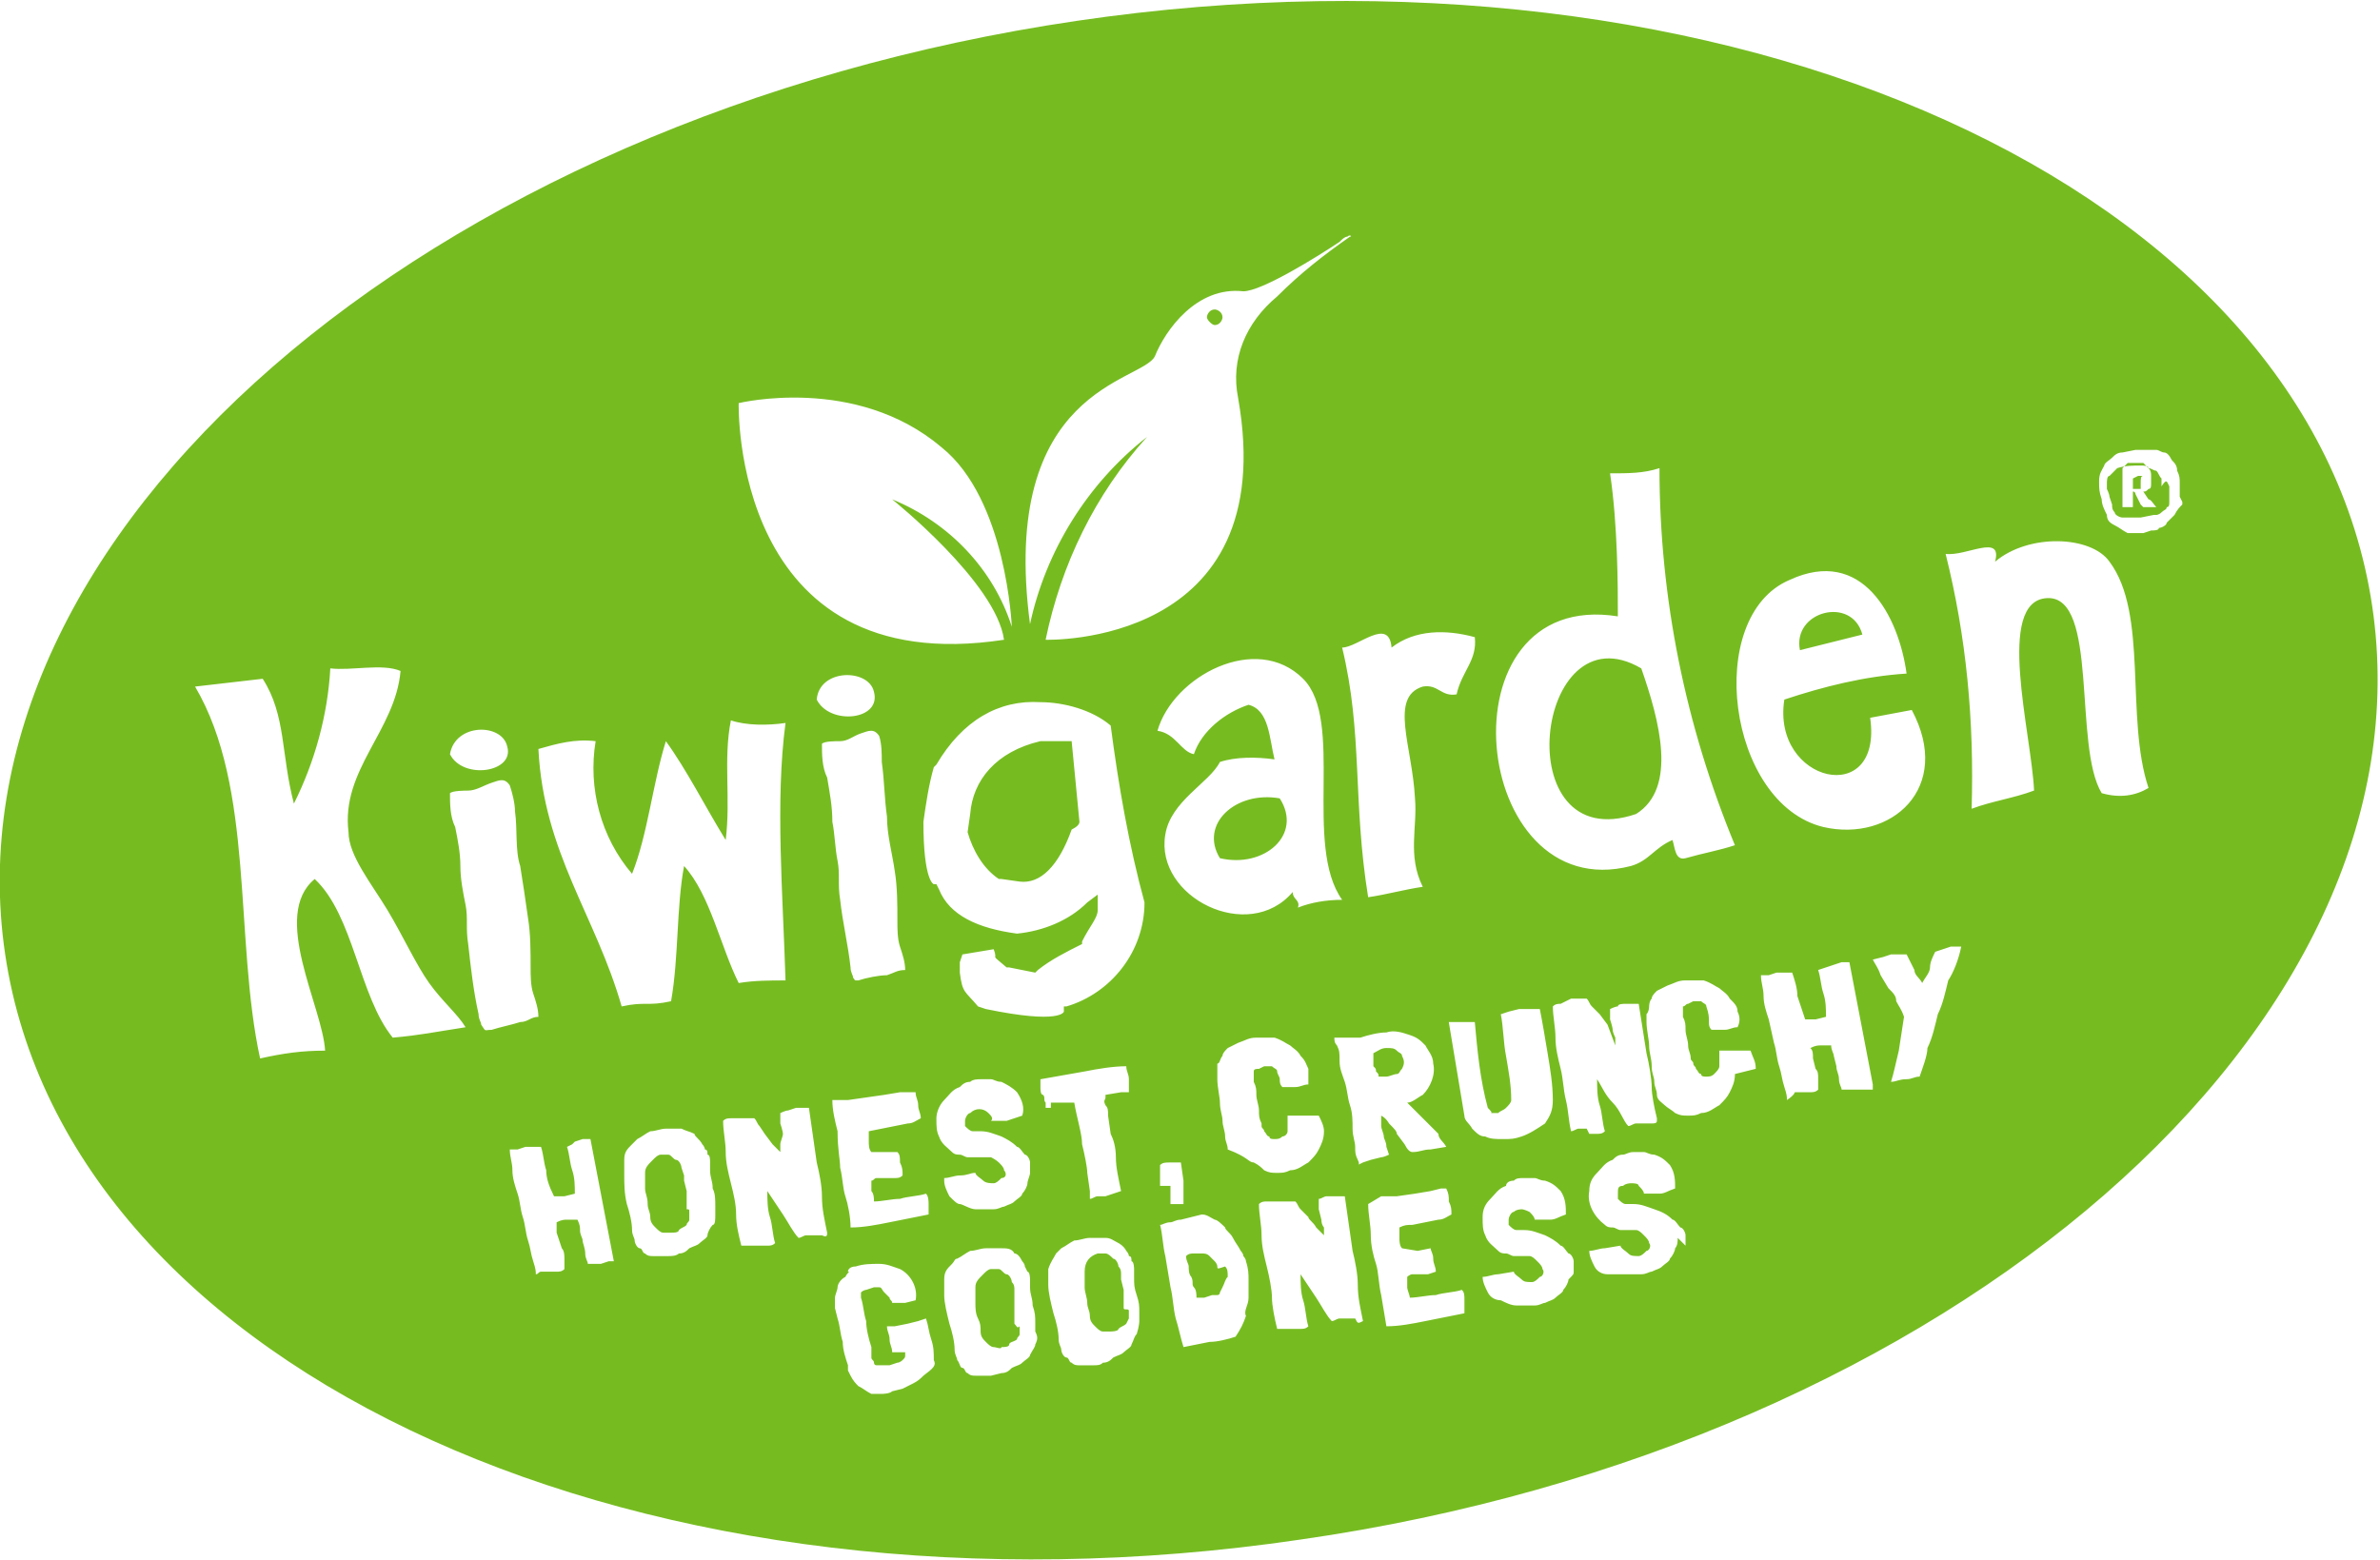
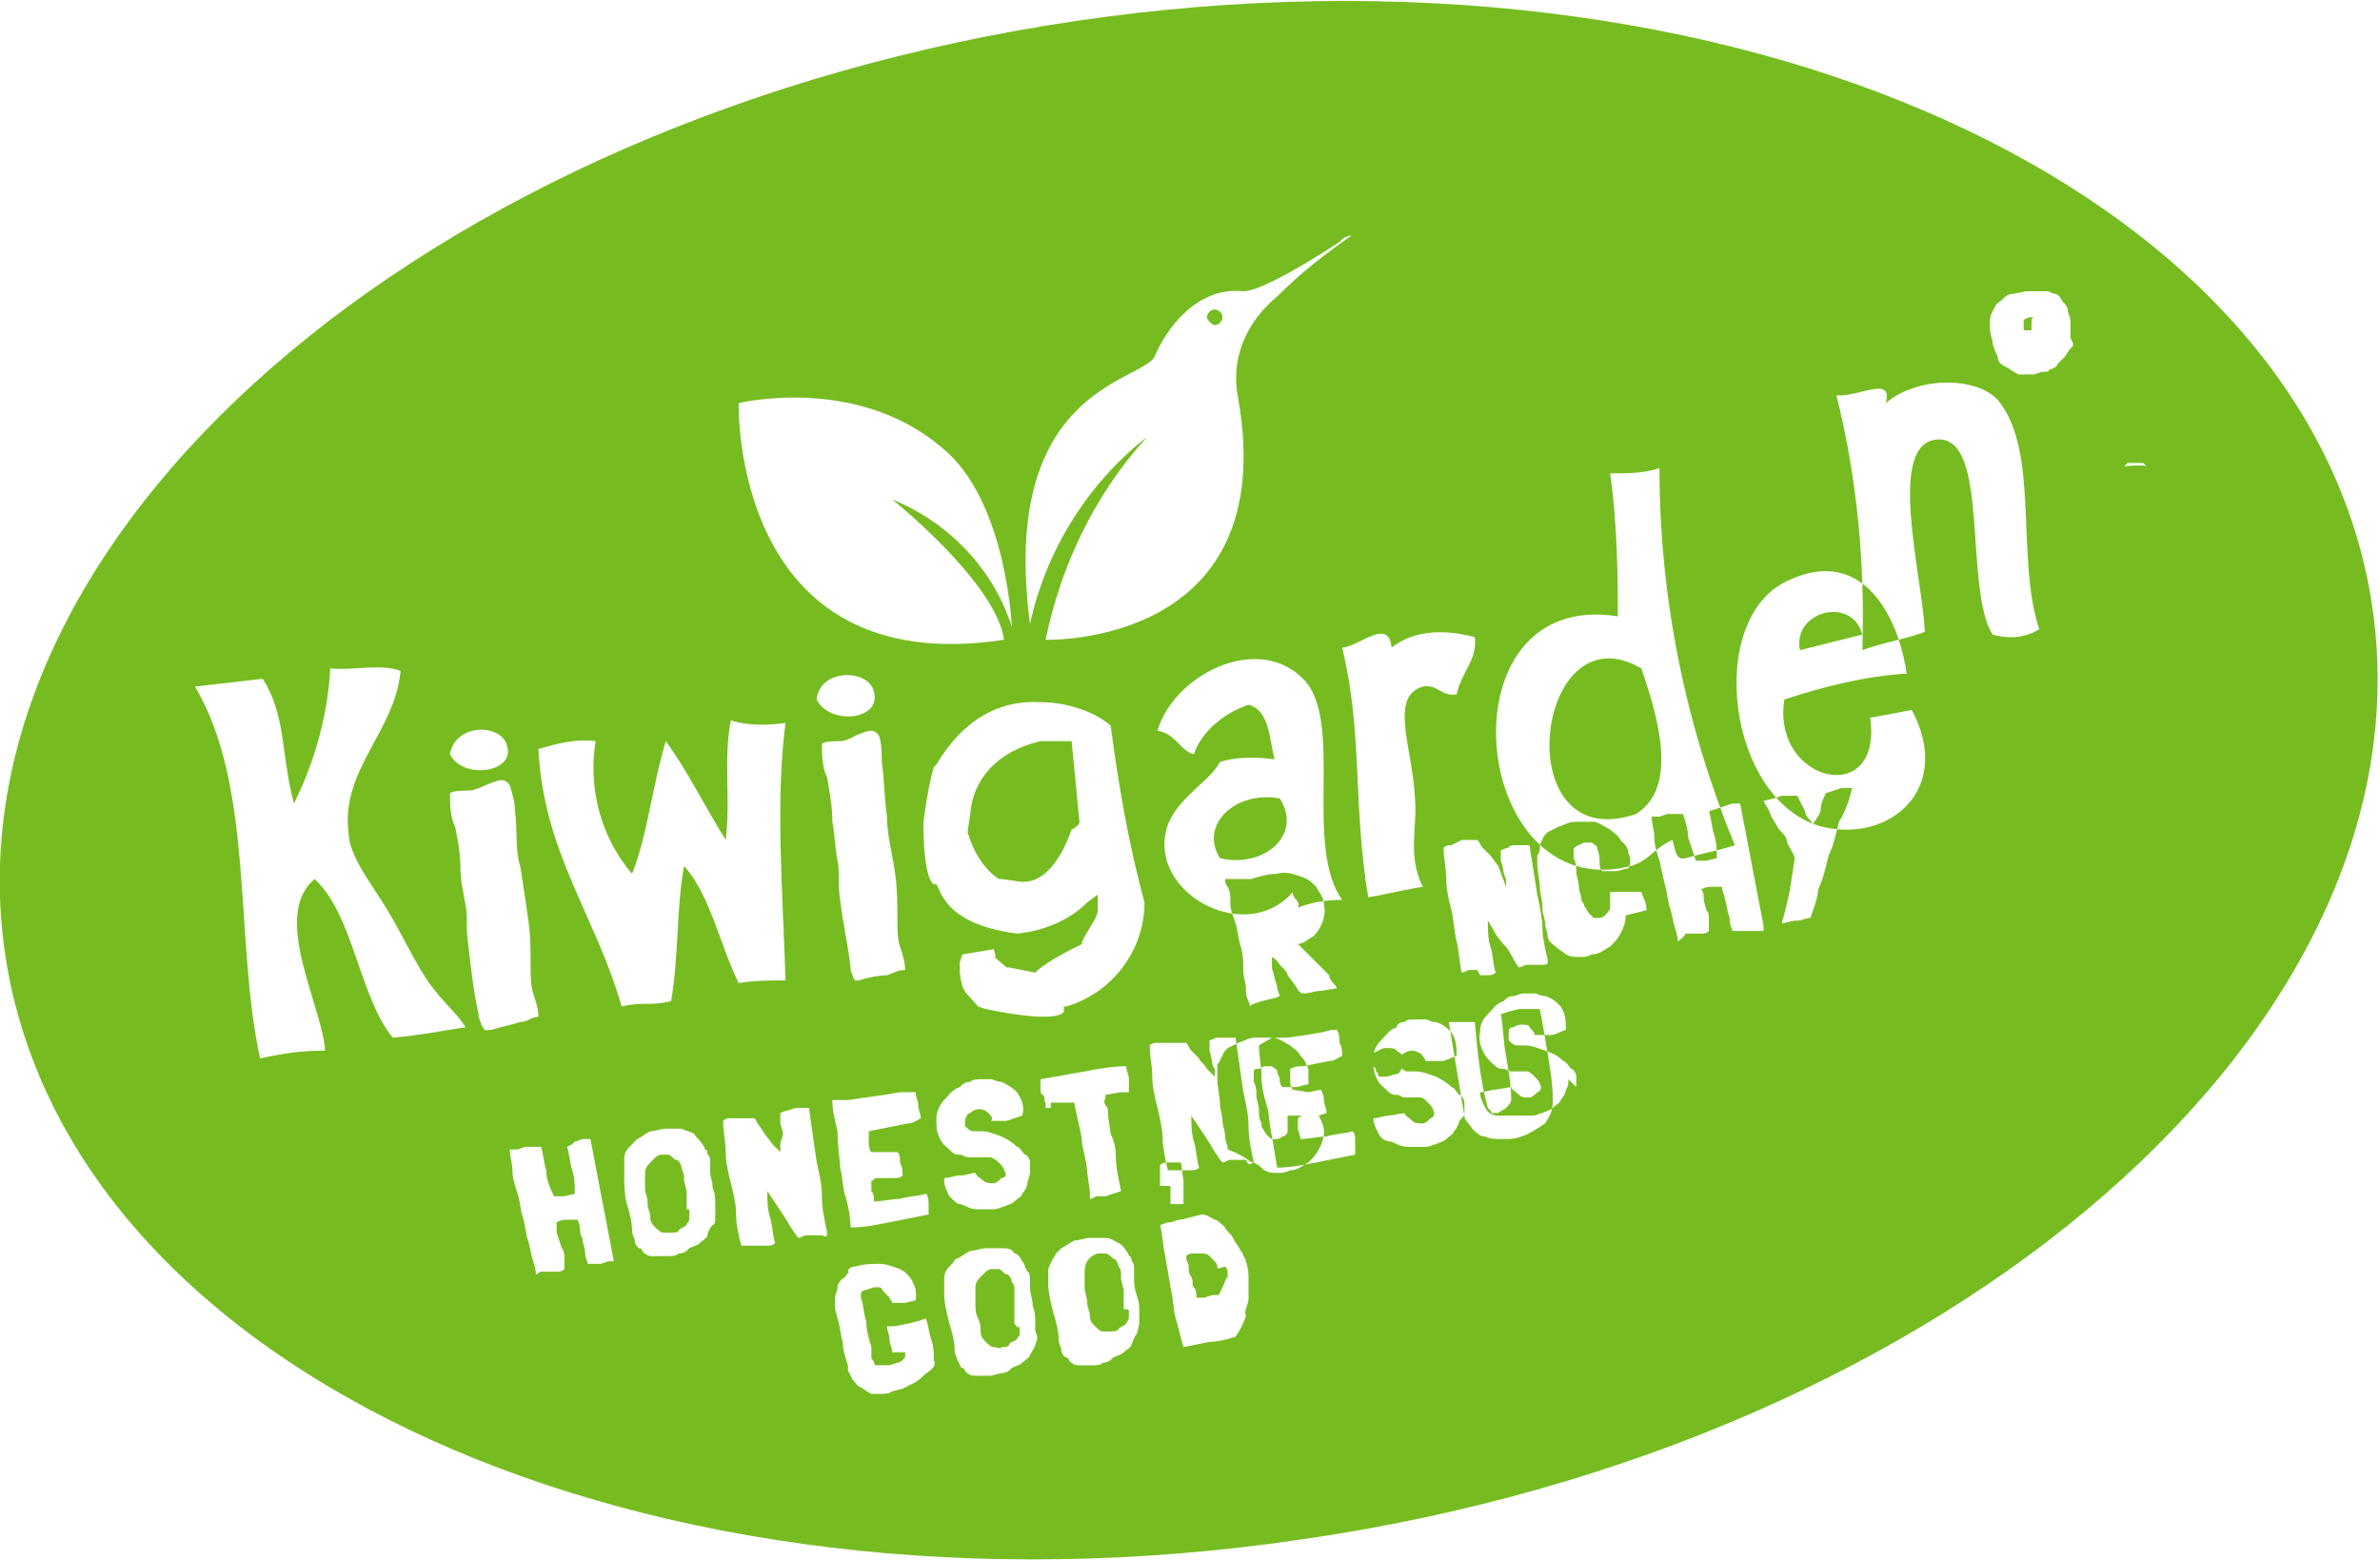
<svg xmlns="http://www.w3.org/2000/svg" enable-background="new 0 0 91.5 60" height="60" viewBox="0 0 91.5 60" width="91.5">
-   <path d="m52.8 41c0-.1 0-.2 0-.3s0-.2 0-.2c.2-.1.3-.2.5-.2s.3 0 .4.1.2.1.2.2c.1.2.1.3 0 .5-.1.1-.1.2-.2.2s-.3.1-.4.1h-.3c0-.1 0-.1-.1-.2 0-.1 0-.1-.1-.2m-6.1-28.5c.2 0 .3-.2.3-.3 0-.2-.2-.3-.3-.3-.2 0-.3.2-.3.3s.2.3.3.3zm.1 36.2c0-.1-.1-.2-.1-.2-.1-.1-.1-.1-.2-.2s-.2-.1-.3-.1h-.3c-.1 0-.2 0-.3.1 0 .2.1.3.1.4s0 .3.1.4c.1.2 0 .3.1.4s.1.3.1.4h.3l.3-.1h.1.1c.1 0 .1-.1.1-.1l.1-.2c.1-.2.1-.3.2-.4 0-.2 0-.3-.1-.4-.3.1-.3.1-.3 0m-6.8-20.2c-1.7.4-2.6 1.5-2.7 2.8l-.1.7c.2.7.6 1.4 1.2 1.8h.1l.7.1c.8.1 1.5-.6 2-2 .2-.1.3-.2.3-.3l-.3-3.1zm9.2 2.2c-1.7-.3-3.1 1-2.3 2.3 1.7.4 3.2-.9 2.3-2.3m-10.2 20.2c0-.1 0-.2 0-.3s0-.1 0-.1v-.3-.4s0-.1 0-.2 0-.2-.1-.3c0-.1-.1-.3-.2-.3s-.2-.2-.3-.2-.2 0-.3 0-.2.1-.3.2c-.2.2-.3.3-.3.5v.6c0 .2 0 .4.1.6s.1.3.1.5.1.3.2.4.2.2.3.2.3.1.3 0c.1 0 .3 0 .3-.1s.2-.1.3-.2c0-.1.1-.1.1-.2v-.1c0-.1 0-.1 0-.2-.1.1-.1 0-.2-.1m4.2-.6c0-.1 0-.2 0-.3s0-.1 0-.1v-.3l-.1-.4v-.2c0-.1 0-.2-.1-.3 0-.1-.1-.3-.2-.3-.1-.1-.2-.2-.3-.2s-.2 0-.3 0c-.3.1-.5.3-.5.7v.6c0 .2.1.4.1.6s.1.3.1.5.1.3.2.4.2.2.3.2h.3s.3 0 .3-.1c.1-.1.2-.1.3-.2l.1-.2v-.1c0-.1 0-.1 0-.2s-.2 0-.2-.1m-16.8-3.8c0-.1 0-.2 0-.3v-.1-.3l-.1-.4c0-.1 0-.1 0-.2l-.1-.3c0-.1-.1-.3-.2-.3s-.2-.2-.3-.2-.2 0-.3 0-.2.1-.3.2c-.2.2-.3.3-.3.5v.6c0 .2.1.3.1.6 0 .2.1.3.1.5s.1.3.2.4.2.2.3.2.2 0 .3 0 .3 0 .3-.1c.1-.1.2-.1.3-.2 0-.1.1-.1.1-.2v-.1c0-.1 0-.1 0-.2s0-.1-.1-.1m57-27.8v.3s0 .2 0 .3 0 .2-.1.2c0 .1-.1.1-.2.2s-.2.1-.2.1h-.1l-.5.1c-.2 0-.3 0-.5 0-.1 0-.1 0-.2 0s-.3-.1-.3-.2c-.1-.1-.1-.2-.1-.3l-.1-.3c0-.1-.1-.3-.1-.3v-.2c0-.1 0-.3.1-.3.1-.1.2-.2.3-.3.3-.1.6-.1.9-.1.1 0 .3 0 .3.1.1 0 .2.1.3.1.1.1.1.2.2.3v.3c.2-.3.2-.2.3-0m-.5.8c-.1-.1-.2-.3-.3-.3l-.2-.3c.1 0 .1 0 .2-.1.1 0 .1-.1.1-.2s0-.2 0-.3 0-.2-.1-.3-.1-.1-.2-.2c-.1 0-.2 0-.3 0s-.2 0-.3 0l-.2.2v.2s0 .2 0 .3 0 .3 0 .3 0 .3 0 .3 0 .2 0 .3 0 .1 0 .1h.1.1.1.1v-.1c0-.1 0-.1 0-.2s0-.2 0-.3c.1 0 .1.1.1.1l.1.2.1.2.1.1h.2.2m-19.9 11.8c1.6-1 .9-3.6.2-5.6-4.1-2.4-5.2 7.3-.2 5.6m8.7-6.9c-.4-1.5-2.7-.9-2.4.6.8-.2 1.6-.4 2.4-.6m-21.6 34.8c-25.1 3.7-47.4-6.4-49.8-22.5s16.1-32.2 41.2-35.9 47.4 6.4 49.8 22.5-16.1 32.3-41.2 35.9m20.1-27.4c2.6.6 5-1.5 3.4-4.5l-1.6.3c.5 3.5-3.8 2.5-3.3-.7 1.5-.5 3.1-.9 4.7-1-.3-2.2-1.7-4.9-4.5-3.6-3.3 1.4-2.4 8.6 1.3 9.5m-7.4 1.5c.7-.2.9-.7 1.6-1 .1.3.1.8.5.7.7-.2 1.3-.3 1.9-.5-1.9-4.6-2.9-9.5-2.9-14.5-.6.2-1.2.2-1.9.2.3 2 .3 4.4.3 5.5-6.9-1.1-5.7 11.2.5 9.6m-5.5 9.3c-.3-1.1-.4-2.2-.5-3.3h-.2-.3-.2c-.1-0-.2-0-.3-0 .1.6.2 1.2.3 1.8s.2 1.2.3 1.8c0 .2.2.3.3.5.2.2.3.3.5.3.2.1.4.1.7.1s.4 0 .7-.1.6-.3.9-.5c.2-.3.3-.5.3-.9 0-.6-.1-1.2-.2-1.8s-.2-1.2-.3-1.7c-.1 0-.2 0-.3 0h-.5l-.4.1-.3.1c.1.5.1 1.1.2 1.6.1.6.2 1.1.2 1.7 0 .1-.1.2-.2.3s-.2.1-.3.2c-.1 0-.2 0-.3 0 .1-0-0-.1-.1-.2m-5.6-17.7c.8 3.3.4 5.9 1 9.6.7-.1 1.4-.3 2.1-.4-.6-1.2-.2-2.3-.3-3.4-.1-2-1-3.9.3-4.3.6-.1.7.4 1.3.3.2-.9.8-1.3.7-2.2-1.1-.3-2.3-.3-3.2.4-.1-1.2-1.3-0-1.9-0m-6.6 20.7v.2.2.2.1h.3.2c0-.1 0-.1 0-.2 0 0 0-.1 0-.2v-.3-.1-.1l-.1-.7h-.4c-.2 0-.3 0-.4.1v.4.3.1zm4.7-11.3c0 .3.3.3.2.6.5-.2 1.1-.3 1.7-.3-1.5-2.1.1-6.9-1.5-8.5-1.8-1.8-5-.1-5.6 2 .7.1.9.8 1.4.9.3-.9 1.2-1.6 2.1-1.9.8.2.8 1.3 1 2.1-.7-.1-1.5-.1-2.1.1-.4.8-1.9 1.5-2.1 2.8-.4 2.4 3.2 4.2 4.9 2.2m-10.1-10.3c.6-2.8 2.2-5.4 4.5-7.2-2 2.2-3.3 4.9-3.9 7.8 0 0 9.1.3 7.4-9.3-.3-1.5.3-2.9 1.5-3.9.9-.9 1.8-1.6 2.8-2.3.1 0 0-.1-.1 0-.1 0-.2.1-.3.2-.9.6-3 1.9-3.7 1.9-1.8-.2-3 1.5-3.4 2.5-.5 1-6 1.2-4.8 10.3m-1 .6c-.3-2.2-4.3-5.4-4.3-5.4 2.2.9 3.9 2.7 4.6 4.9 0 0-.2-4.9-2.7-6.9-3.3-2.8-7.8-1.7-7.8-1.7s-.3 10.7 10.2 9.1m-5 2c-.2-.9-2.1-.9-2.2.3.5 1 2.5.8 2.2-.3m-16.3 2.4c.5 1 2.5.7 2.2-.3-.2-.9-2-.9-2.2.3m.6 10.5c-.3-.5-.9-1-1.4-1.7s-1-1.8-1.6-2.8-1.5-2.1-1.5-3c-.3-2.4 1.8-3.9 2-6.2-.7-.3-1.9 0-2.7-.1-.1 1.8-.6 3.6-1.4 5.2-.5-1.9-.3-3.4-1.2-4.8l-2.6.3c2.3 3.9 1.5 9.7 2.5 14.3.9-.2 1.6-.3 2.5-.3-.1-1.7-2.1-5.2-.4-6.6 1.5 1.4 1.7 4.5 3 6.1 1.1-.1 1.5-.2 2.8-.4m1 .1c.3-.1.8-.2 1.1-.3.3 0 .4-.2.7-.2 0-.3-.1-.6-.2-.9s-.1-.7-.1-1c0-.6 0-1.3-.1-1.9-.1-.7-.2-1.4-.3-2-.2-.6-.1-1.4-.2-2.1 0-.3-.1-.7-.2-1-.2-.3-.4-.2-.7-.1s-.6.3-.9.3c-.1 0-.6 0-.7.1 0 .4 0 .9.2 1.3.1.5.2 1 .2 1.5s.1 1 .2 1.5 0 .9.1 1.5c.1.9.2 1.8.4 2.7 0 .2.1.3.1.4.2.3.1.2.4.2m4.7 8.9-.9-4.7h-.3l-.3.1-.1.1-.2.1c.1.3.1.6.2.9s.1.6.1.9l-.4.1c-.2 0-.3 0-.4 0-.2-.4-.3-.7-.3-1-.1-.3-.1-.6-.2-.9h-.3-.3l-.3.1c-.1 0-.2 0-.3 0 0 .3.1.5.1.8s.1.6.2.9.1.6.2.9.1.6.2.9.1.5.2.8.1.4.1.5c.1 0 .1-.1.2-.1h.3.3c.1 0 .2 0 .3-.1 0-.2 0-.3 0-.4s0-.3-.1-.4l-.2-.6c0-.2 0-.3 0-.4.2-.1.3-.1.4-.1s.3 0 .4 0c.1.2.1.3.1.4 0 .2.1.3.1.4s.1.3.1.5.1.3.1.4h.2.3l.3-.1zm.3-9.8c.9-.2 1 0 1.9-.2.3-1.7.2-3.6.5-5.2 1 1.1 1.4 3.1 2.1 4.5.6-.1 1.2-.1 1.8-.1-.1-3.3-.4-6.9 0-9.9-.7.1-1.5.1-2.1-.1-.3 1.5 0 3-.2 4.6-.8-1.3-1.5-2.7-2.3-3.8-.5 1.6-.7 3.6-1.3 5.1-1.2-1.4-1.7-3.3-1.4-5.1-.8-.1-1.5.1-2.2.3.2 4 2.2 6.4 3.2 9.9m3.6 8v-.3c0-.3 0-.5-.1-.7 0-.3-.1-.4-.1-.7 0-.1 0-.3 0-.3 0-.1 0-.3-.1-.3 0-.1 0-.2-.1-.2 0-.1-.1-.2-.1-.2-.1-.2-.3-.3-.3-.4-.2-.1-.3-.1-.5-.2-.2 0-.4 0-.6 0s-.4.1-.6.1c-.2.1-.3.2-.5.3l-.2.2c-.2.2-.3.3-.3.6v.6c0 .3 0 .7.1 1.1.1.3.2.7.2 1 0 .2.1.3.1.4s.1.3.2.3.1.2.2.2c.1.1.2.1.3.1h.3s.2 0 .3 0 .3 0 .4-.1c.2 0 .3-.1.4-.2.2-.1.3-.1.4-.2s.3-.2.3-.3.1-.3.2-.4c.1 0 .1-.2.1-.4m4.3.7c-.1-.5-.2-.9-.2-1.4 0-.4-.1-.9-.2-1.3l-.3-2.1h-.2c-.1 0-.2 0-.3 0l-.3.1c-.1 0-.3.1-.3.1v.4s.1.3.1.4-.1.3-.1.4 0 .2 0 .3l-.3-.3-.3-.4-.2-.3c-.1-.1-.1-.2-.2-.3h-.3c-.1 0-.2 0-.3 0s-.2 0-.3 0-.2 0-.3.1c0 .4.1.8.1 1.2s.1.8.2 1.2.2.8.2 1.2.1.8.2 1.2h.3.4.3c.1 0 .2 0 .3-.1-.1-.3-.1-.7-.2-1s-.1-.7-.1-1l.6.9c.2.3.4.7.6.9.1 0 .2-.1.3-.1h.3.3c.2.1.2-0 .2-.1m.2-15.8c.1.5.1 1 .2 1.5s0 .9.1 1.5c.1.9.3 1.7.4 2.6 0 .2.1.3.1.4.1.1 0 .1.2.1.3-.1.8-.2 1.1-.2.3-.1.4-.2.7-.2 0-.3-.1-.6-.2-.9s-.1-.7-.1-1c0-.6 0-1.3-.1-1.9-.1-.7-.3-1.4-.3-2.1-.1-.7-.1-1.4-.2-2.1 0-.3 0-.7-.1-1-.2-.3-.4-.2-.7-.1s-.5.3-.8.3c-.2 0-.6 0-.7.1 0 .4 0 .9.2 1.3.1.6.2 1.1.2 1.7m.3 13.3c.1.4.1.8.2 1.1s.2.8.2 1.2c.5 0 1-.1 1.5-.2l1.5-.3c0-.2 0-.3 0-.4s0-.3-.1-.4c-.3.1-.7.1-1 .2-.3 0-.7.1-1 .1 0-.1 0-.3-.1-.4 0-.2 0-.3 0-.4.1 0 .1-.1.2-.1h.3.4c.1 0 .2 0 .3-.1 0-.2 0-.3-.1-.5 0-.2 0-.3-.1-.4h-.5-.5c-.1-.1-.1-.3-.1-.4s0-.3 0-.4l.5-.1.5-.1.5-.1c.2 0 .3-.1.5-.2 0-.2-.1-.3-.1-.5s-.1-.3-.1-.5h-.2-.4l-.6.1-.7.1-.7.1h-.6c0 .4.1.8.2 1.2 0 .7.1 1.1.1 1.4m3.6 7.4c0-.3 0-.5-.1-.8s-.1-.5-.2-.8l-.3.1-.4.1-.5.1h-.3c0 .2.1.3.1.5s.1.3.1.5h.2s.2 0 .2 0h.1v.1c0 .1 0 .1-.1.2 0 0-.1.1-.2.1l-.3.1c-.1 0-.2 0-.3 0h-.2c-.1 0-.1-.1-.1-.1 0-.1-.1-.1-.1-.2s0-.1 0-.2 0-.1 0-.2c-.1-.3-.2-.7-.2-1-.1-.3-.1-.6-.2-.9 0 0 0-.1 0-.2.1-.1.2-.1.2-.1l.3-.1h.2c.1 0 .1.1.2.2s.1.1.2.2c0 .1.1.1.1.2h.5l.4-.1c.1-.5-.2-1-.6-1.2-.3-.1-.5-.2-.8-.2s-.6 0-.9.1c-.2 0-.3.1-.3.2.1 0 0 0-.1.2-.2.1-.3.3-.3.4s-.1.3-.1.4v.4l.1.4c.1.3.1.6.2.9 0 .3.1.6.2.9v.2l.1.2c.1.2.2.3.3.4.2.1.3.2.5.3h.4s.3 0 .4-.1l.4-.1.4-.2c.2-.1.3-.2.4-.3.4-.3.5-.4.4-.6m.4-6.9c0 .2.1.4.2.6.2.2.3.3.4.3s.4.2.6.2h.7c.2 0 .3-.1.4-.1.2-.1.3-.1.4-.2s.3-.2.3-.3c.1-.1.2-.3.2-.4s.1-.3.1-.4 0-.3 0-.4-.1-.3-.2-.3c-.1-.1-.2-.3-.3-.3-.2-.2-.4-.3-.6-.4-.3-.1-.5-.2-.8-.2-.1 0-.2 0-.3 0s-.2-.1-.3-.2v-.1-.1c0-.1.1-.3.2-.3.2-.2.5-.2.7 0 .1.1.2.2.1.3h.6s.3-.1.6-.2c.1-.3 0-.6-.2-.9-.2-.2-.4-.3-.6-.4-.2 0-.3-.1-.4-.1s-.3 0-.4 0-.3 0-.4.1c-.2 0-.3.1-.4.2-.3.1-.4.3-.6.5s-.3.5-.3.7c0 .3 0 .5.1.7.1.3.3.4.5.6.1.1.2.1.3.1s.2.1.3.1h.6.3s.2.1.3.2.2.2.2.3c.1.1.1.3-.1.3-.1.1-.2.2-.3.2s-.3 0-.4-.1-.3-.2-.3-.3c-.2 0-.3.1-.6.1-.2 0-.4.1-.6.1zm3.5 5.8v-.3c0-.3 0-.4-.1-.7 0-.3-.1-.4-.1-.7 0-.1 0-.3 0-.3s0-.3-.1-.3l-.1-.2c0-.1-.1-.2-.1-.2-.1-.2-.2-.3-.3-.3-.1-.2-.3-.2-.5-.2s-.4 0-.6 0-.4.1-.6.1c-.2.1-.3.2-.5.3-.1 0-.1.1-.2.2-.2.2-.3.3-.3.6v.6c0 .3.1.7.2 1.1.1.3.2.7.2 1 0 .2.1.3.1.4.1.1.1.3.2.3s.1.2.2.2c.1.1.2.1.3.1s.2 0 .3 0h.3l.4-.1c.2 0 .3-.1.4-.2.2-.1.3-.1.4-.2s.3-.2.3-.3c.1-.2.2-.3.2-.4.1-.2.1-.3 0-.5m.6-8.8h.3.3.3c.1.6.3 1.2.3 1.6.1.4.2.9.2 1.1l.1.7v.3c.1 0 .2-.1.3-.1h.3l.3-.1.3-.1c-.1-.5-.2-.9-.2-1.3s-.1-.7-.2-.9l-.1-.7c0-.2 0-.3-.1-.4-.1-.2 0-.2 0-.3v-.1l.6-.1h.3c0-.2 0-.3 0-.5s-.1-.3-.1-.5c-.5 0-1.1.1-1.6.2l-1.7.3v.3c0 .1 0 .3.1.3.1.1 0 .2.1.3v.2h.2m3.4 8.2v-.3c0-.3 0-.4-.1-.7s-.1-.4-.1-.7 0-.3 0-.3 0-.3-.1-.3c0-.1 0-.2-.1-.2 0-.1-.1-.2-.1-.2-.1-.2-.3-.3-.3-.3-.2-.1-.3-.2-.5-.2s-.4 0-.6 0-.4.1-.6.1c-.2.1-.3.2-.5.3-.1.1-.1.1-.2.2-.1.2-.2.3-.3.6v.6c0 .3.1.7.2 1.1.1.3.2.7.2 1 0 .2.1.3.1.4s.1.3.2.3.1.2.2.2c.1.1.2.1.3.1h.3.2c.2 0 .3 0 .4-.1.2 0 .3-.1.4-.2.2-.1.3-.1.4-.2s.3-.2.3-.3c.1-.2.1-.3.2-.4.1-.3.1-.5.1-.5m.2-16.1c-.6-2.2-1-4.5-1.3-6.8-.7-.6-1.8-.9-2.7-.9-1.6-.1-3 .7-4 2.4l-.1.1c-.2.7-.3 1.4-.4 2.1 0 2.3.4 2.4.4 2.4h.1l.1.2c.4 1 1.5 1.5 3 1.7 1-.1 2-.5 2.7-1.2l.4-.3v.6c0 .3-.3.6-.6 1.2v.1c-.6.3-1.2.6-1.7 1l-.1.1-1-.2h-.1c-.7-.6-.3-.2-.5-.7l-1.2.2-.1.3v.4c.1.8.2.7.7 1.3l.3.1c2.9.6 3 .1 3 .1v-.2h.1c1.7-.5 3-2.1 3-4m4 15.2c0-.3 0-.4 0-.7 0-.2 0-.4-.1-.7 0-.1-.1-.2-.1-.2 0-.1-.1-.2-.1-.2-.1-.2-.2-.3-.3-.5s-.3-.3-.3-.4c-.1-.1-.3-.3-.4-.3-.2-.1-.3-.2-.5-.2l-.4.1-.4.1c-.2 0-.3.1-.4.1-.2 0-.3.1-.4.1.1.4.1.8.2 1.2l.2 1.2c.1.4.1.8.2 1.2.1.3.2.8.3 1.1l1-.2c.3 0 .7-.1 1-.2.2-.3.3-.5.4-.8-.1-.2.1-.4.1-.7zm.2-5.2c.2.1.3.2.4.3.2.1.3.1.5.1s.3 0 .5-.1c.3 0 .5-.2.7-.3.2-.2.3-.3.4-.5s.2-.4.2-.7c0-.2-.1-.4-.2-.6-.1 0-.2 0-.3 0h-.3c-.1 0-.2 0-.3 0h-.3v.3.3c0 .1-.1.2-.2.2-.1.1-.2.1-.3.1s-.2 0-.2-.1c-.1 0-.1-.1-.2-.2 0-.1-.1-.1-.1-.2v-.1c-.1-.2-.1-.3-.1-.5s-.1-.4-.1-.6 0-.3-.1-.5c0-.1 0-.2 0-.3v-.1c0-.1.1-.1.2-.1l.2-.1h.3c.1.1.2.1.2.2s.1.2.1.3 0 .2.1.3h.5c.2 0 .3-.1.5-.1 0-.2 0-.4 0-.6-.1-.2-.1-.3-.3-.5-.1-.2-.3-.3-.4-.4-.2-.1-.3-.2-.6-.3-.2 0-.4 0-.7 0s-.4.1-.7.2l-.2.1-.2.1c-.1.1-.2.2-.2.3-.1.1-.1.3-.2.3v.3.3c0 .3.1.7.1.9 0 .3.1.5.1.7s.1.4.1.6.1.3.1.5c.8.3.8.5 1 .5m4.2 6.1c-.1-.5-.2-.9-.2-1.4 0-.4-.1-.9-.2-1.3l-.3-2.1h-.2c-.1 0-.2 0-.3 0h-.2c-.1 0-.2.1-.3.1v.4l.1.4c0 .2.1.3.1.3v.3l-.3-.3c-.1-.2-.3-.3-.3-.4l-.3-.3c-.1-.1-.1-.2-.2-.3h-.8-.3c-.1 0-.2 0-.3.1 0 .4.1.8.1 1.2s.1.8.2 1.2.2.9.2 1.2.1.8.2 1.2h.3.3.3c.1 0 .2 0 .3-.1-.1-.3-.1-.7-.2-1s-.1-.7-.1-1l.6.9c.2.3.4.7.6.9.1 0 .2-.1.3-.1h.3.3c.1.2.1.2.3.1m0-6.1.3-.1.4-.1c.1 0 .3-.1.3-.1l-.1-.3c0-.2-.1-.3-.1-.4s-.1-.3-.1-.4 0-.3 0-.4c.2.1.3.3.3.3.2.2.3.3.3.4l.3.4c.1.2.2.3.3.3.3 0 .4-.1.7-.1l.6-.1c-.1-.2-.3-.3-.3-.5-.2-.2-.3-.3-.4-.4l-.4-.4c-.2-.2-.3-.3-.4-.4.2 0 .4-.2.6-.3.3-.3.5-.8.4-1.2 0-.3-.2-.5-.3-.7-.2-.2-.3-.3-.6-.4s-.6-.2-.9-.1c-.3 0-.7.1-1 .2h-1c0 .1 0 .2.1.3.1.2.1.3.1.6s.1.5.2.8.1.6.2.9.1.6.1.9.1.5.1.7 0 .3.1.5 0 .2 0 .2zm3.9 5.3c0-.2 0-.3-.1-.4-.3.1-.7.1-1 .2-.3 0-.7.1-1 .1 0-.1-.1-.3-.1-.4s0-.3 0-.4c0 0 .1-.1.2-.1h.3.3l.3-.1c0-.2-.1-.3-.1-.5s-.1-.3-.1-.4l-.5.1-.6-.1c-.1-.1-.1-.3-.1-.4s0-.3 0-.4c.2-.1.3-.1.5-.1l.5-.1.5-.1c.2 0 .3-.1.5-.2 0-.2 0-.3-.1-.5 0-.2 0-.3-.1-.5h-.2l-.4.1-.6.1-.7.1h-.6l-.5.3c0 .4.1.8.1 1.2s.1.8.2 1.1.1.8.2 1.2l.2 1.2c.5 0 1-.1 1.5-.2s1-.2 1.5-.3c0-.2 0-.3 0-.4m4.2-1.2c0-.2 0-.3 0-.4s-.1-.3-.2-.3c-.1-.1-.2-.3-.3-.3-.2-.2-.4-.3-.6-.4-.3-.1-.5-.2-.8-.2-.1 0-.2 0-.3 0s-.2-.1-.3-.2v-.1-.1c0-.1.1-.3.2-.3.1-.1.3-.1.3-.1.1 0 .3.1.3.1.1.1.2.2.2.3h.6c.2 0 .3-.1.6-.2 0-.3 0-.6-.2-.9-.2-.2-.3-.3-.6-.4-.2 0-.3-.1-.4-.1s-.3 0-.4 0c-.2 0-.3 0-.4.1-.2 0-.3.1-.3.2-.3.1-.4.3-.6.5s-.3.4-.3.7 0 .5.1.7c.1.3.3.4.5.6.1.1.2.1.3.1s.2.1.3.1h.3.3c.1 0 .2.1.3.2s.2.2.2.3c.1.1 0 .3-.1.3-.1.1-.2.2-.3.2-.2 0-.3 0-.4-.1s-.3-.2-.3-.3l-.6.1c-.2 0-.4.1-.6.1 0 .2.1.4.2.6s.3.3.5.3c.2.1.4.2.6.2h.7c.2 0 .3-.1.4-.1.2-.1.3-.1.4-.2s.3-.2.3-.3c.1-.1.2-.3.2-.4.2-.2.2-.2.2-.3m.6-5.3h.3c.1 0 .2 0 .3-.1-.1-.3-.1-.7-.2-1s-.1-.7-.1-1c.2.3.3.6.6.9s.4.7.6.9c.1 0 .2-.1.3-.1h.3.3c.1 0 .2 0 .2-.1v-.1c-.1-.4-.2-.9-.2-1.2s-.1-.9-.2-1.3l-.3-1.9h-.2c-.1 0-.2 0-.3 0s-.3 0-.3.1c-.1 0-.3.1-.3.1v.4s.1.3.1.4.1.3.1.3 0 .2 0 .3l-.3-.8-.3-.4-.3-.3c-.1-.1-.1-.2-.2-.3h-.3-.3l-.4.2c-.1 0-.2 0-.3.1 0 .4.1.8.1 1.2s.1.8.2 1.2.1.8.2 1.2.1.8.2 1.2c.1 0 .2-.1.3-.1h.3m3.8 4.5c0-.2 0-.3 0-.4s-.1-.3-.2-.3c-.1-.1-.2-.3-.3-.3-.2-.2-.4-.3-.7-.4s-.5-.2-.8-.2c-.1 0-.2 0-.3 0s-.2-.1-.3-.2v-.1-.1c0-.2 0-.3.2-.3.1-.1.3-.1.3-.1.1 0 .3 0 .3.1.1.1.2.2.2.3h.6c.2 0 .3-.1.6-.2 0-.3 0-.6-.2-.9-.2-.2-.3-.3-.6-.4-.2 0-.3-.1-.4-.1-.2 0-.3 0-.4 0-.2 0-.3.1-.4.1-.2 0-.3.1-.4.2-.3.1-.4.3-.6.5s-.3.4-.3.7c-.1.5.2 1 .6 1.3.1.1.2.1.3.1s.2.1.3.1h.3.3c.1 0 .2.1.3.2s.2.2.2.3c.1.1 0 .3-.1.3-.1.1-.2.2-.3.2-.2 0-.3 0-.4-.1s-.3-.2-.3-.3l-.6.1c-.2 0-.4.1-.6.1 0 .2.1.4.2.6s.3.3.5.3h.6.7c.2-0 .3-.1.4-.1.2-.1.3-.1.4-.2s.3-.2.3-.3c.1-.1.2-.3.2-.4.1-.1.1-.3.1-.4m3-6.5c0-.3-.1-.4-.2-.7h-.3-.3-.3-.3v.3.3c0 .1-.1.2-.2.3s-.2.1-.3.1-.2 0-.2-.1c-.1 0-.1-.1-.2-.2 0-.1-.1-.1-.1-.2s-.1-.1-.1-.2c0-.2-.1-.3-.1-.5s-.1-.4-.1-.6 0-.3-.1-.5c0-.1 0-.2 0-.3s0 0 0-.1c.1 0 .1-.1.2-.1l.2-.1h.3c.1.1.2.1.2.2.1.3.1.4.1.6 0 .1 0 .2.1.3h.5c.2 0 .3-.1.5-.1.1-.2.1-.4 0-.6 0-.2-.1-.3-.3-.5-.1-.2-.3-.3-.4-.4-.2-.1-.3-.2-.6-.3-.2 0-.4 0-.7 0s-.4.1-.7.2l-.2.1-.2.1c-.1.1-.2.2-.2.3-.1.1-.1.3-.1.3s0 .2-.1.3v.3c0 .3.1.7.1.9 0 .3.1.5.1.8s.1.4.1.6.1.3.1.5.2.3.3.4.3.2.4.3c.2.1.3.1.5.1s.3 0 .5-.1c.3 0 .5-.2.7-.3.2-.2.3-.3.4-.5s.2-.4.2-.7m5.3.4-.9-4.7h-.3l-.3.1-.3.1-.3.1c.1.3.1.6.2.9s.1.6.1.9l-.4.1c-.2 0-.3 0-.4 0-.1-.3-.2-.6-.3-.9 0-.3-.1-.6-.2-.9h-.3-.3l-.3.1c-.1 0-.2 0-.3 0 0 .3.1.5.1.8s.1.6.2.9l.2.9c.1.3.1.6.2.9s.1.5.2.8.1.4.1.5c.3-.2.3-.3.3-.3h.3.3c.1 0 .2 0 .3-.1 0-.2 0-.3 0-.4 0-.2 0-.3-.1-.4l-.1-.4c0-.2 0-.3-.1-.4.2-.1.3-.1.4-.1s.3 0 .4 0c0 .2.1.3.1.4l.1.4c0 .2.1.3.1.5s.1.3.1.4h.2.3.3.4m3.4-5.5c-.1 0-.2 0-.2 0h-.2l-.3.1-.3.1c-.1.2-.2.4-.2.6s-.2.4-.3.6c-.1-.2-.3-.3-.3-.5-.1-.2-.2-.4-.3-.6-.1 0-.2 0-.3 0h-.3l-.3.1-.4.1c.1.2.2.3.3.6l.3.5c.2.2.3.3.3.5.1.2.2.3.3.6l-.2 1.3c-.1.4-.2.9-.3 1.2.2 0 .3-.1.6-.1.2 0 .3-.1.5-.1.1-.3.3-.8.3-1.1.2-.4.3-.9.4-1.3.2-.4.3-.9.4-1.3.2-.3.4-.8.5-1.3m7.2-6.1c-.9-2.7 0-6.7-1.5-8.7-.7-1-3.1-1.1-4.4 0 .3-1.1-1.1-.2-1.9-.3.8 3.2 1.1 6.4 1 9.8.8-.3 1.6-.4 2.4-.7-.1-2.2-1.5-7.3.5-7.4s1 5.7 2.1 7.5c.7.2 1.3.1 1.8-.2m1.2-11.2c0-.2 0-.3 0-.5s0-.3-.1-.5c0-.2-.1-.3-.2-.4-.1-.2-.2-.3-.3-.3-.1 0-.2-.1-.3-.1h-.3c-.2 0-.3 0-.5 0l-.5.1c-.2 0-.3.1-.4.2s-.3.2-.3.3c-.1.2-.2.3-.2.6s0 .4.1.7c0 .2.1.4.2.6 0 .2.1.3.3.4s.3.2.5.3h.3.3l.3-.1c.1 0 .3 0 .3-.1.1 0 .3-.1.3-.2.1-.1.2-.2.3-.3.1-.2.2-.3.3-.4v-.1zm-1.4-.8c-.1 0-.1 0-.2 0l-.2.1v.2s0 .1 0 .2h.1.2v-.1-.1c0-.2 0-.3.1-.3-.1 0-.1 0 0 0" fill="#76bc21" />
+   <path d="m52.8 41c0-.1 0-.2 0-.3s0-.2 0-.2c.2-.1.3-.2.5-.2s.3 0 .4.1.2.1.2.2c.1.2.1.3 0 .5-.1.1-.1.2-.2.2s-.3.1-.4.1h-.3c0-.1 0-.1-.1-.2 0-.1 0-.1-.1-.2m-6.1-28.5c.2 0 .3-.2.3-.3 0-.2-.2-.3-.3-.3-.2 0-.3.2-.3.3s.2.3.3.3zm.1 36.2c0-.1-.1-.2-.1-.2-.1-.1-.1-.1-.2-.2s-.2-.1-.3-.1h-.3c-.1 0-.2 0-.3.1 0 .2.1.3.1.4s0 .3.1.4c.1.2 0 .3.1.4s.1.3.1.4h.3l.3-.1h.1.1c.1 0 .1-.1.1-.1l.1-.2c.1-.2.1-.3.2-.4 0-.2 0-.3-.1-.4-.3.1-.3.1-.3 0m-6.8-20.2c-1.7.4-2.6 1.5-2.7 2.8l-.1.7c.2.7.6 1.4 1.2 1.8h.1l.7.1c.8.1 1.5-.6 2-2 .2-.1.3-.2.3-.3l-.3-3.1zm9.2 2.2c-1.7-.3-3.1 1-2.3 2.3 1.7.4 3.2-.9 2.3-2.3m-10.2 20.2c0-.1 0-.2 0-.3s0-.1 0-.1v-.3-.4s0-.1 0-.2 0-.2-.1-.3c0-.1-.1-.3-.2-.3s-.2-.2-.3-.2-.2 0-.3 0-.2.1-.3.2c-.2.2-.3.3-.3.5v.6c0 .2 0 .4.1.6s.1.3.1.5.1.3.2.4.2.2.3.2.3.1.3 0c.1 0 .3 0 .3-.1s.2-.1.3-.2c0-.1.1-.1.1-.2v-.1c0-.1 0-.1 0-.2-.1.1-.1 0-.2-.1m4.2-.6c0-.1 0-.2 0-.3s0-.1 0-.1v-.3l-.1-.4v-.2c0-.1 0-.2-.1-.3 0-.1-.1-.3-.2-.3-.1-.1-.2-.2-.3-.2s-.2 0-.3 0c-.3.1-.5.3-.5.7v.6c0 .2.1.4.1.6s.1.3.1.5.1.3.2.4.2.2.3.2h.3s.3 0 .3-.1c.1-.1.2-.1.3-.2l.1-.2v-.1c0-.1 0-.1 0-.2s-.2 0-.2-.1m-16.8-3.8c0-.1 0-.2 0-.3v-.1-.3l-.1-.4c0-.1 0-.1 0-.2l-.1-.3c0-.1-.1-.3-.2-.3s-.2-.2-.3-.2-.2 0-.3 0-.2.1-.3.2c-.2.2-.3.3-.3.5v.6c0 .2.1.3.1.6 0 .2.1.3.1.5s.1.3.2.4.2.2.3.2.2 0 .3 0 .3 0 .3-.1c.1-.1.2-.1.3-.2 0-.1.1-.1.1-.2v-.1c0-.1 0-.1 0-.2s0-.1-.1-.1m57-27.8v.3s0 .2 0 .3 0 .2-.1.2c0 .1-.1.1-.2.2s-.2.1-.2.1h-.1l-.5.1c-.2 0-.3 0-.5 0-.1 0-.1 0-.2 0s-.3-.1-.3-.2c-.1-.1-.1-.2-.1-.3l-.1-.3c0-.1-.1-.3-.1-.3v-.2c0-.1 0-.3.1-.3.1-.1.2-.2.3-.3.3-.1.6-.1.9-.1.1 0 .3 0 .3.1.1 0 .2.1.3.1.1.1.1.2.2.3v.3c.2-.3.2-.2.3-0m-.5.8c-.1-.1-.2-.3-.3-.3l-.2-.3c.1 0 .1 0 .2-.1.1 0 .1-.1.1-.2s0-.2 0-.3 0-.2-.1-.3-.1-.1-.2-.2c-.1 0-.2 0-.3 0s-.2 0-.3 0l-.2.2v.2s0 .2 0 .3 0 .3 0 .3 0 .3 0 .3 0 .2 0 .3 0 .1 0 .1h.1.1.1.1v-.1c0-.1 0-.1 0-.2s0-.2 0-.3c.1 0 .1.1.1.1l.1.2.1.2.1.1h.2.2m-19.9 11.8c1.6-1 .9-3.6.2-5.6-4.1-2.4-5.2 7.3-.2 5.6m8.7-6.9c-.4-1.5-2.7-.9-2.4.6.8-.2 1.6-.4 2.4-.6m-21.6 34.8c-25.1 3.7-47.4-6.4-49.8-22.5s16.1-32.2 41.2-35.9 47.4 6.4 49.8 22.5-16.1 32.3-41.2 35.9m20.1-27.4c2.6.6 5-1.5 3.4-4.5l-1.6.3c.5 3.5-3.8 2.5-3.3-.7 1.5-.5 3.1-.9 4.7-1-.3-2.2-1.7-4.9-4.5-3.6-3.3 1.4-2.4 8.6 1.3 9.5m-7.4 1.5c.7-.2.9-.7 1.6-1 .1.3.1.8.5.7.7-.2 1.3-.3 1.9-.5-1.9-4.6-2.9-9.5-2.9-14.5-.6.2-1.2.2-1.9.2.3 2 .3 4.4.3 5.5-6.9-1.1-5.7 11.2.5 9.6m-5.5 9.3c-.3-1.1-.4-2.2-.5-3.3h-.2-.3-.2c-.1-0-.2-0-.3-0 .1.6.2 1.2.3 1.8s.2 1.2.3 1.8c0 .2.2.3.3.5.2.2.3.3.5.3.2.1.4.1.7.1s.4 0 .7-.1.6-.3.9-.5c.2-.3.3-.5.3-.9 0-.6-.1-1.2-.2-1.8s-.2-1.2-.3-1.7c-.1 0-.2 0-.3 0h-.5l-.4.1-.3.1c.1.5.1 1.1.2 1.6.1.6.2 1.1.2 1.7 0 .1-.1.2-.2.3s-.2.1-.3.2c-.1 0-.2 0-.3 0 .1-0-0-.1-.1-.2m-5.6-17.7c.8 3.3.4 5.9 1 9.6.7-.1 1.4-.3 2.1-.4-.6-1.2-.2-2.3-.3-3.4-.1-2-1-3.9.3-4.3.6-.1.7.4 1.3.3.2-.9.8-1.3.7-2.2-1.1-.3-2.3-.3-3.2.4-.1-1.2-1.3-0-1.9-0m-6.6 20.7v.2.2.2.1h.3.2c0-.1 0-.1 0-.2 0 0 0-.1 0-.2v-.3-.1-.1l-.1-.7h-.4c-.2 0-.3 0-.4.1v.4.3.1zm4.7-11.3c0 .3.3.3.2.6.5-.2 1.1-.3 1.7-.3-1.5-2.1.1-6.9-1.5-8.5-1.8-1.8-5-.1-5.6 2 .7.1.9.8 1.4.9.3-.9 1.2-1.6 2.1-1.9.8.2.8 1.3 1 2.1-.7-.1-1.5-.1-2.1.1-.4.8-1.9 1.5-2.1 2.8-.4 2.4 3.2 4.2 4.9 2.2m-10.1-10.3c.6-2.8 2.2-5.4 4.5-7.2-2 2.2-3.3 4.9-3.9 7.8 0 0 9.1.3 7.4-9.3-.3-1.5.3-2.9 1.5-3.9.9-.9 1.8-1.6 2.8-2.3.1 0 0-.1-.1 0-.1 0-.2.1-.3.2-.9.6-3 1.9-3.7 1.9-1.8-.2-3 1.5-3.4 2.5-.5 1-6 1.2-4.8 10.3m-1 .6c-.3-2.2-4.3-5.4-4.3-5.4 2.2.9 3.9 2.7 4.6 4.9 0 0-.2-4.9-2.7-6.9-3.3-2.8-7.8-1.7-7.8-1.7s-.3 10.7 10.2 9.1m-5 2c-.2-.9-2.1-.9-2.2.3.5 1 2.5.8 2.2-.3m-16.3 2.4c.5 1 2.5.7 2.2-.3-.2-.9-2-.9-2.2.3m.6 10.5c-.3-.5-.9-1-1.4-1.7s-1-1.8-1.6-2.8-1.5-2.1-1.5-3c-.3-2.4 1.8-3.9 2-6.2-.7-.3-1.9 0-2.7-.1-.1 1.8-.6 3.6-1.4 5.2-.5-1.9-.3-3.4-1.2-4.8l-2.6.3c2.3 3.9 1.5 9.7 2.5 14.3.9-.2 1.6-.3 2.5-.3-.1-1.7-2.1-5.2-.4-6.6 1.5 1.4 1.7 4.5 3 6.1 1.1-.1 1.5-.2 2.8-.4m1 .1c.3-.1.8-.2 1.1-.3.3 0 .4-.2.7-.2 0-.3-.1-.6-.2-.9s-.1-.7-.1-1c0-.6 0-1.3-.1-1.9-.1-.7-.2-1.4-.3-2-.2-.6-.1-1.4-.2-2.1 0-.3-.1-.7-.2-1-.2-.3-.4-.2-.7-.1s-.6.3-.9.3c-.1 0-.6 0-.7.1 0 .4 0 .9.2 1.3.1.5.2 1 .2 1.5s.1 1 .2 1.5 0 .9.1 1.5c.1.9.2 1.8.4 2.7 0 .2.1.3.1.4.2.3.1.2.4.2m4.7 8.9-.9-4.7h-.3l-.3.1-.1.1-.2.1c.1.3.1.6.2.9s.1.6.1.9l-.4.1c-.2 0-.3 0-.4 0-.2-.4-.3-.7-.3-1-.1-.3-.1-.6-.2-.9h-.3-.3l-.3.1c-.1 0-.2 0-.3 0 0 .3.1.5.1.8s.1.6.2.9.1.6.2.9.1.6.2.9.1.5.2.8.1.4.1.5c.1 0 .1-.1.2-.1h.3.3c.1 0 .2 0 .3-.1 0-.2 0-.3 0-.4s0-.3-.1-.4l-.2-.6c0-.2 0-.3 0-.4.2-.1.3-.1.4-.1s.3 0 .4 0c.1.2.1.3.1.4 0 .2.1.3.1.4s.1.3.1.5.1.3.1.4h.2.3l.3-.1zm.3-9.8c.9-.2 1 0 1.9-.2.3-1.7.2-3.6.5-5.2 1 1.1 1.4 3.1 2.1 4.5.6-.1 1.2-.1 1.8-.1-.1-3.3-.4-6.9 0-9.9-.7.1-1.5.1-2.1-.1-.3 1.5 0 3-.2 4.6-.8-1.3-1.5-2.7-2.3-3.8-.5 1.6-.7 3.6-1.3 5.1-1.2-1.4-1.7-3.3-1.4-5.1-.8-.1-1.5.1-2.2.3.2 4 2.2 6.4 3.2 9.9m3.6 8v-.3c0-.3 0-.5-.1-.7 0-.3-.1-.4-.1-.7 0-.1 0-.3 0-.3 0-.1 0-.3-.1-.3 0-.1 0-.2-.1-.2 0-.1-.1-.2-.1-.2-.1-.2-.3-.3-.3-.4-.2-.1-.3-.1-.5-.2-.2 0-.4 0-.6 0s-.4.1-.6.1c-.2.1-.3.2-.5.3l-.2.2c-.2.2-.3.3-.3.6v.6c0 .3 0 .7.1 1.1.1.3.2.7.2 1 0 .2.1.3.1.4s.1.3.2.3.1.2.2.2c.1.1.2.1.3.1h.3s.2 0 .3 0 .3 0 .4-.1c.2 0 .3-.1.4-.2.2-.1.3-.1.4-.2s.3-.2.3-.3.1-.3.2-.4c.1 0 .1-.2.1-.4m4.3.7c-.1-.5-.2-.9-.2-1.4 0-.4-.1-.9-.2-1.3l-.3-2.1h-.2c-.1 0-.2 0-.3 0l-.3.1c-.1 0-.3.1-.3.1v.4s.1.3.1.4-.1.3-.1.4 0 .2 0 .3l-.3-.3-.3-.4-.2-.3c-.1-.1-.1-.2-.2-.3h-.3c-.1 0-.2 0-.3 0s-.2 0-.3 0-.2 0-.3.1c0 .4.1.8.1 1.2s.1.8.2 1.2.2.8.2 1.2.1.8.2 1.2h.3.4.3c.1 0 .2 0 .3-.1-.1-.3-.1-.7-.2-1s-.1-.7-.1-1l.6.9c.2.3.4.7.6.9.1 0 .2-.1.3-.1h.3.3c.2.1.2-0 .2-.1m.2-15.8c.1.5.1 1 .2 1.5s0 .9.1 1.5c.1.9.3 1.7.4 2.6 0 .2.1.3.1.4.1.1 0 .1.2.1.3-.1.8-.2 1.1-.2.3-.1.4-.2.7-.2 0-.3-.1-.6-.2-.9s-.1-.7-.1-1c0-.6 0-1.3-.1-1.9-.1-.7-.3-1.4-.3-2.1-.1-.7-.1-1.4-.2-2.1 0-.3 0-.7-.1-1-.2-.3-.4-.2-.7-.1s-.5.3-.8.3c-.2 0-.6 0-.7.1 0 .4 0 .9.2 1.3.1.6.2 1.1.2 1.7m.3 13.3c.1.4.1.8.2 1.1s.2.8.2 1.2c.5 0 1-.1 1.5-.2l1.5-.3c0-.2 0-.3 0-.4s0-.3-.1-.4c-.3.1-.7.1-1 .2-.3 0-.7.1-1 .1 0-.1 0-.3-.1-.4 0-.2 0-.3 0-.4.1 0 .1-.1.2-.1h.3.4c.1 0 .2 0 .3-.1 0-.2 0-.3-.1-.5 0-.2 0-.3-.1-.4h-.5-.5c-.1-.1-.1-.3-.1-.4s0-.3 0-.4l.5-.1.5-.1.5-.1c.2 0 .3-.1.5-.2 0-.2-.1-.3-.1-.5s-.1-.3-.1-.5h-.2-.4l-.6.1-.7.1-.7.1h-.6c0 .4.1.8.2 1.2 0 .7.1 1.1.1 1.4m3.6 7.4c0-.3 0-.5-.1-.8s-.1-.5-.2-.8l-.3.1-.4.1-.5.1h-.3c0 .2.1.3.1.5s.1.3.1.5h.2s.2 0 .2 0h.1v.1c0 .1 0 .1-.1.2 0 0-.1.1-.2.1l-.3.1c-.1 0-.2 0-.3 0h-.2c-.1 0-.1-.1-.1-.1 0-.1-.1-.1-.1-.2s0-.1 0-.2 0-.1 0-.2c-.1-.3-.2-.7-.2-1-.1-.3-.1-.6-.2-.9 0 0 0-.1 0-.2.1-.1.2-.1.2-.1l.3-.1h.2c.1 0 .1.1.2.2s.1.1.2.2c0 .1.1.1.1.2h.5l.4-.1c.1-.5-.2-1-.6-1.2-.3-.1-.5-.2-.8-.2s-.6 0-.9.1c-.2 0-.3.1-.3.2.1 0 0 0-.1.2-.2.1-.3.3-.3.4s-.1.3-.1.4v.4l.1.4c.1.3.1.6.2.9 0 .3.1.6.2.9v.2l.1.2c.1.2.2.3.3.4.2.1.3.2.5.3h.4s.3 0 .4-.1l.4-.1.4-.2c.2-.1.3-.2.4-.3.4-.3.5-.4.4-.6m.4-6.9c0 .2.1.4.2.6.2.2.3.3.4.3s.4.2.6.2h.7c.2 0 .3-.1.4-.1.2-.1.3-.1.4-.2s.3-.2.3-.3c.1-.1.2-.3.2-.4s.1-.3.1-.4 0-.3 0-.4-.1-.3-.2-.3c-.1-.1-.2-.3-.3-.3-.2-.2-.4-.3-.6-.4-.3-.1-.5-.2-.8-.2-.1 0-.2 0-.3 0s-.2-.1-.3-.2v-.1-.1c0-.1.1-.3.2-.3.2-.2.5-.2.7 0 .1.1.2.2.1.3h.6s.3-.1.6-.2c.1-.3 0-.6-.2-.9-.2-.2-.4-.3-.6-.4-.2 0-.3-.1-.4-.1s-.3 0-.4 0-.3 0-.4.1c-.2 0-.3.1-.4.2-.3.1-.4.3-.6.5s-.3.5-.3.7c0 .3 0 .5.1.7.1.3.3.4.5.6.1.1.2.1.3.1s.2.1.3.1h.6.3s.2.1.3.2.2.2.2.3c.1.1.1.3-.1.3-.1.1-.2.2-.3.2s-.3 0-.4-.1-.3-.2-.3-.3c-.2 0-.3.1-.6.1-.2 0-.4.1-.6.1zm3.5 5.8v-.3c0-.3 0-.4-.1-.7 0-.3-.1-.4-.1-.7 0-.1 0-.3 0-.3s0-.3-.1-.3l-.1-.2c0-.1-.1-.2-.1-.2-.1-.2-.2-.3-.3-.3-.1-.2-.3-.2-.5-.2s-.4 0-.6 0-.4.1-.6.1c-.2.1-.3.2-.5.3-.1 0-.1.1-.2.2-.2.2-.3.3-.3.6v.6c0 .3.1.7.2 1.1.1.3.2.7.2 1 0 .2.1.3.1.4.1.1.1.3.2.3s.1.2.2.2c.1.1.2.1.3.1s.2 0 .3 0h.3l.4-.1c.2 0 .3-.1.4-.2.2-.1.3-.1.4-.2s.3-.2.3-.3c.1-.2.2-.3.2-.4.1-.2.1-.3 0-.5m.6-8.8h.3.3.3c.1.6.3 1.2.3 1.6.1.4.2.9.2 1.1l.1.7v.3c.1 0 .2-.1.3-.1h.3l.3-.1.3-.1c-.1-.5-.2-.9-.2-1.3s-.1-.7-.2-.9l-.1-.7c0-.2 0-.3-.1-.4-.1-.2 0-.2 0-.3v-.1l.6-.1h.3c0-.2 0-.3 0-.5s-.1-.3-.1-.5c-.5 0-1.1.1-1.6.2l-1.7.3v.3c0 .1 0 .3.1.3.1.1 0 .2.1.3v.2h.2m3.4 8.2v-.3c0-.3 0-.4-.1-.7s-.1-.4-.1-.7 0-.3 0-.3 0-.3-.1-.3c0-.1 0-.2-.1-.2 0-.1-.1-.2-.1-.2-.1-.2-.3-.3-.3-.3-.2-.1-.3-.2-.5-.2s-.4 0-.6 0-.4.1-.6.1c-.2.1-.3.2-.5.3-.1.1-.1.1-.2.2-.1.2-.2.3-.3.6v.6c0 .3.1.7.2 1.1.1.3.2.7.2 1 0 .2.1.3.1.4s.1.3.2.3.1.2.2.2c.1.1.2.1.3.1h.3.2c.2 0 .3 0 .4-.1.2 0 .3-.1.4-.2.2-.1.3-.1.4-.2s.3-.2.3-.3c.1-.2.1-.3.2-.4.1-.3.1-.5.1-.5m.2-16.1c-.6-2.2-1-4.5-1.3-6.8-.7-.6-1.8-.9-2.7-.9-1.6-.1-3 .7-4 2.4l-.1.1c-.2.7-.3 1.4-.4 2.1 0 2.3.4 2.4.4 2.4h.1l.1.2c.4 1 1.5 1.5 3 1.7 1-.1 2-.5 2.7-1.2l.4-.3v.6c0 .3-.3.6-.6 1.2v.1c-.6.3-1.2.6-1.7 1l-.1.1-1-.2h-.1c-.7-.6-.3-.2-.5-.7l-1.2.2-.1.3v.4c.1.8.2.7.7 1.3l.3.1c2.9.6 3 .1 3 .1v-.2h.1c1.7-.5 3-2.1 3-4m4 15.2c0-.3 0-.4 0-.7 0-.2 0-.4-.1-.7 0-.1-.1-.2-.1-.2 0-.1-.1-.2-.1-.2-.1-.2-.2-.3-.3-.5s-.3-.3-.3-.4c-.1-.1-.3-.3-.4-.3-.2-.1-.3-.2-.5-.2l-.4.1-.4.1c-.2 0-.3.1-.4.1-.2 0-.3.1-.4.1.1.4.1.8.2 1.2l.2 1.2c.1.4.1.8.2 1.2.1.3.2.8.3 1.1l1-.2c.3 0 .7-.1 1-.2.2-.3.3-.5.4-.8-.1-.2.1-.4.1-.7zm.2-5.2c.2.1.3.2.4.3.2.1.3.1.5.1s.3 0 .5-.1c.3 0 .5-.2.7-.3.2-.2.3-.3.4-.5s.2-.4.2-.7c0-.2-.1-.4-.2-.6-.1 0-.2 0-.3 0h-.3c-.1 0-.2 0-.3 0h-.3v.3.3c0 .1-.1.2-.2.2-.1.1-.2.1-.3.1s-.2 0-.2-.1c-.1 0-.1-.1-.2-.2 0-.1-.1-.1-.1-.2v-.1c-.1-.2-.1-.3-.1-.5s-.1-.4-.1-.6 0-.3-.1-.5c0-.1 0-.2 0-.3v-.1c0-.1.1-.1.2-.1l.2-.1h.3c.1.1.2.1.2.2s.1.2.1.3 0 .2.1.3h.5c.2 0 .3-.1.5-.1 0-.2 0-.4 0-.6-.1-.2-.1-.3-.3-.5-.1-.2-.3-.3-.4-.4-.2-.1-.3-.2-.6-.3-.2 0-.4 0-.7 0s-.4.1-.7.2l-.2.1-.2.1c-.1.1-.2.2-.2.3-.1.1-.1.3-.2.3v.3.3c0 .3.1.7.1.9 0 .3.1.5.1.7s.1.4.1.6.1.3.1.5c.8.3.8.5 1 .5c-.1-.5-.2-.9-.2-1.4 0-.4-.1-.9-.2-1.3l-.3-2.1h-.2c-.1 0-.2 0-.3 0h-.2c-.1 0-.2.1-.3.1v.4l.1.4c0 .2.1.3.1.3v.3l-.3-.3c-.1-.2-.3-.3-.3-.4l-.3-.3c-.1-.1-.1-.2-.2-.3h-.8-.3c-.1 0-.2 0-.3.1 0 .4.1.8.1 1.2s.1.8.2 1.2.2.9.2 1.2.1.8.2 1.2h.3.3.3c.1 0 .2 0 .3-.1-.1-.3-.1-.7-.2-1s-.1-.7-.1-1l.6.9c.2.3.4.7.6.9.1 0 .2-.1.3-.1h.3.3c.1.2.1.2.3.1m0-6.1.3-.1.4-.1c.1 0 .3-.1.3-.1l-.1-.3c0-.2-.1-.3-.1-.4s-.1-.3-.1-.4 0-.3 0-.4c.2.1.3.3.3.3.2.2.3.3.3.4l.3.4c.1.2.2.3.3.3.3 0 .4-.1.7-.1l.6-.1c-.1-.2-.3-.3-.3-.5-.2-.2-.3-.3-.4-.4l-.4-.4c-.2-.2-.3-.3-.4-.4.2 0 .4-.2.6-.3.3-.3.5-.8.4-1.2 0-.3-.2-.5-.3-.7-.2-.2-.3-.3-.6-.4s-.6-.2-.9-.1c-.3 0-.7.1-1 .2h-1c0 .1 0 .2.1.3.1.2.1.3.1.6s.1.5.2.8.1.6.2.9.1.6.1.9.1.5.1.7 0 .3.1.5 0 .2 0 .2zm3.9 5.3c0-.2 0-.3-.1-.4-.3.1-.7.1-1 .2-.3 0-.7.1-1 .1 0-.1-.1-.3-.1-.4s0-.3 0-.4c0 0 .1-.1.2-.1h.3.3l.3-.1c0-.2-.1-.3-.1-.5s-.1-.3-.1-.4l-.5.1-.6-.1c-.1-.1-.1-.3-.1-.4s0-.3 0-.4c.2-.1.3-.1.5-.1l.5-.1.5-.1c.2 0 .3-.1.5-.2 0-.2 0-.3-.1-.5 0-.2 0-.3-.1-.5h-.2l-.4.1-.6.1-.7.1h-.6l-.5.3c0 .4.1.8.1 1.2s.1.8.2 1.1.1.8.2 1.2l.2 1.2c.5 0 1-.1 1.5-.2s1-.2 1.5-.3c0-.2 0-.3 0-.4m4.2-1.2c0-.2 0-.3 0-.4s-.1-.3-.2-.3c-.1-.1-.2-.3-.3-.3-.2-.2-.4-.3-.6-.4-.3-.1-.5-.2-.8-.2-.1 0-.2 0-.3 0s-.2-.1-.3-.2v-.1-.1c0-.1.1-.3.2-.3.1-.1.3-.1.3-.1.1 0 .3.1.3.1.1.1.2.2.2.3h.6c.2 0 .3-.1.6-.2 0-.3 0-.6-.2-.9-.2-.2-.3-.3-.6-.4-.2 0-.3-.1-.4-.1s-.3 0-.4 0c-.2 0-.3 0-.4.1-.2 0-.3.1-.3.2-.3.1-.4.3-.6.5s-.3.4-.3.7 0 .5.1.7c.1.3.3.4.5.6.1.1.2.1.3.1s.2.1.3.1h.3.3c.1 0 .2.1.3.2s.2.2.2.3c.1.1 0 .3-.1.3-.1.1-.2.2-.3.2-.2 0-.3 0-.4-.1s-.3-.2-.3-.3l-.6.1c-.2 0-.4.1-.6.1 0 .2.1.4.2.6s.3.3.5.3c.2.1.4.2.6.2h.7c.2 0 .3-.1.4-.1.2-.1.3-.1.4-.2s.3-.2.3-.3c.1-.1.2-.3.2-.4.2-.2.2-.2.2-.3m.6-5.3h.3c.1 0 .2 0 .3-.1-.1-.3-.1-.7-.2-1s-.1-.7-.1-1c.2.3.3.6.6.9s.4.7.6.9c.1 0 .2-.1.3-.1h.3.3c.1 0 .2 0 .2-.1v-.1c-.1-.4-.2-.9-.2-1.2s-.1-.9-.2-1.3l-.3-1.9h-.2c-.1 0-.2 0-.3 0s-.3 0-.3.1c-.1 0-.3.1-.3.1v.4s.1.3.1.4.1.3.1.3 0 .2 0 .3l-.3-.8-.3-.4-.3-.3c-.1-.1-.1-.2-.2-.3h-.3-.3l-.4.2c-.1 0-.2 0-.3.1 0 .4.1.8.1 1.2s.1.8.2 1.2.1.8.2 1.2.1.8.2 1.2c.1 0 .2-.1.3-.1h.3m3.8 4.5c0-.2 0-.3 0-.4s-.1-.3-.2-.3c-.1-.1-.2-.3-.3-.3-.2-.2-.4-.3-.7-.4s-.5-.2-.8-.2c-.1 0-.2 0-.3 0s-.2-.1-.3-.2v-.1-.1c0-.2 0-.3.2-.3.1-.1.3-.1.3-.1.1 0 .3 0 .3.1.1.1.2.2.2.3h.6c.2 0 .3-.1.6-.2 0-.3 0-.6-.2-.9-.2-.2-.3-.3-.6-.4-.2 0-.3-.1-.4-.1-.2 0-.3 0-.4 0-.2 0-.3.1-.4.1-.2 0-.3.1-.4.2-.3.1-.4.3-.6.5s-.3.4-.3.7c-.1.5.2 1 .6 1.3.1.1.2.1.3.1s.2.1.3.1h.3.3c.1 0 .2.1.3.2s.2.2.2.3c.1.1 0 .3-.1.3-.1.1-.2.2-.3.2-.2 0-.3 0-.4-.1s-.3-.2-.3-.3l-.6.1c-.2 0-.4.1-.6.1 0 .2.1.4.2.6s.3.3.5.3h.6.7c.2-0 .3-.1.4-.1.2-.1.3-.1.4-.2s.3-.2.3-.3c.1-.1.2-.3.2-.4.1-.1.1-.3.1-.4m3-6.5c0-.3-.1-.4-.2-.7h-.3-.3-.3-.3v.3.3c0 .1-.1.2-.2.3s-.2.1-.3.1-.2 0-.2-.1c-.1 0-.1-.1-.2-.2 0-.1-.1-.1-.1-.2s-.1-.1-.1-.2c0-.2-.1-.3-.1-.5s-.1-.4-.1-.6 0-.3-.1-.5c0-.1 0-.2 0-.3s0 0 0-.1c.1 0 .1-.1.2-.1l.2-.1h.3c.1.1.2.1.2.2.1.3.1.4.1.6 0 .1 0 .2.1.3h.5c.2 0 .3-.1.5-.1.1-.2.1-.4 0-.6 0-.2-.1-.3-.3-.5-.1-.2-.3-.3-.4-.4-.2-.1-.3-.2-.6-.3-.2 0-.4 0-.7 0s-.4.1-.7.2l-.2.1-.2.1c-.1.1-.2.2-.2.3-.1.1-.1.3-.1.3s0 .2-.1.3v.3c0 .3.1.7.1.9 0 .3.1.5.1.8s.1.4.1.6.1.3.1.5.2.3.3.4.3.2.4.3c.2.1.3.1.5.1s.3 0 .5-.1c.3 0 .5-.2.7-.3.2-.2.3-.3.4-.5s.2-.4.2-.7m5.3.4-.9-4.7h-.3l-.3.1-.3.1-.3.1c.1.3.1.6.2.9s.1.6.1.9l-.4.1c-.2 0-.3 0-.4 0-.1-.3-.2-.6-.3-.9 0-.3-.1-.6-.2-.9h-.3-.3l-.3.1c-.1 0-.2 0-.3 0 0 .3.1.5.1.8s.1.6.2.9l.2.9c.1.3.1.6.2.9s.1.5.2.8.1.4.1.5c.3-.2.3-.3.3-.3h.3.3c.1 0 .2 0 .3-.1 0-.2 0-.3 0-.4 0-.2 0-.3-.1-.4l-.1-.4c0-.2 0-.3-.1-.4.2-.1.3-.1.4-.1s.3 0 .4 0c0 .2.1.3.1.4l.1.4c0 .2.1.3.1.5s.1.3.1.4h.2.3.3.4m3.4-5.5c-.1 0-.2 0-.2 0h-.2l-.3.1-.3.1c-.1.2-.2.4-.2.6s-.2.4-.3.6c-.1-.2-.3-.3-.3-.5-.1-.2-.2-.4-.3-.6-.1 0-.2 0-.3 0h-.3l-.3.1-.4.1c.1.2.2.3.3.6l.3.5c.2.2.3.3.3.5.1.2.2.3.3.6l-.2 1.3c-.1.4-.2.9-.3 1.2.2 0 .3-.1.6-.1.2 0 .3-.1.5-.1.1-.3.3-.8.3-1.1.2-.4.3-.9.4-1.3.2-.4.3-.9.4-1.3.2-.3.4-.8.5-1.3m7.2-6.1c-.9-2.7 0-6.7-1.5-8.7-.7-1-3.1-1.1-4.4 0 .3-1.1-1.1-.2-1.9-.3.8 3.2 1.1 6.4 1 9.8.8-.3 1.6-.4 2.4-.7-.1-2.2-1.5-7.3.5-7.4s1 5.7 2.1 7.5c.7.2 1.3.1 1.8-.2m1.2-11.2c0-.2 0-.3 0-.5s0-.3-.1-.5c0-.2-.1-.3-.2-.4-.1-.2-.2-.3-.3-.3-.1 0-.2-.1-.3-.1h-.3c-.2 0-.3 0-.5 0l-.5.1c-.2 0-.3.1-.4.2s-.3.2-.3.3c-.1.2-.2.3-.2.6s0 .4.1.7c0 .2.1.4.2.6 0 .2.1.3.3.4s.3.2.5.3h.3.3l.3-.1c.1 0 .3 0 .3-.1.1 0 .3-.1.3-.2.1-.1.2-.2.3-.3.1-.2.2-.3.3-.4v-.1zm-1.4-.8c-.1 0-.1 0-.2 0l-.2.1v.2s0 .1 0 .2h.1.2v-.1-.1c0-.2 0-.3.1-.3-.1 0-.1 0 0 0" fill="#76bc21" />
</svg>